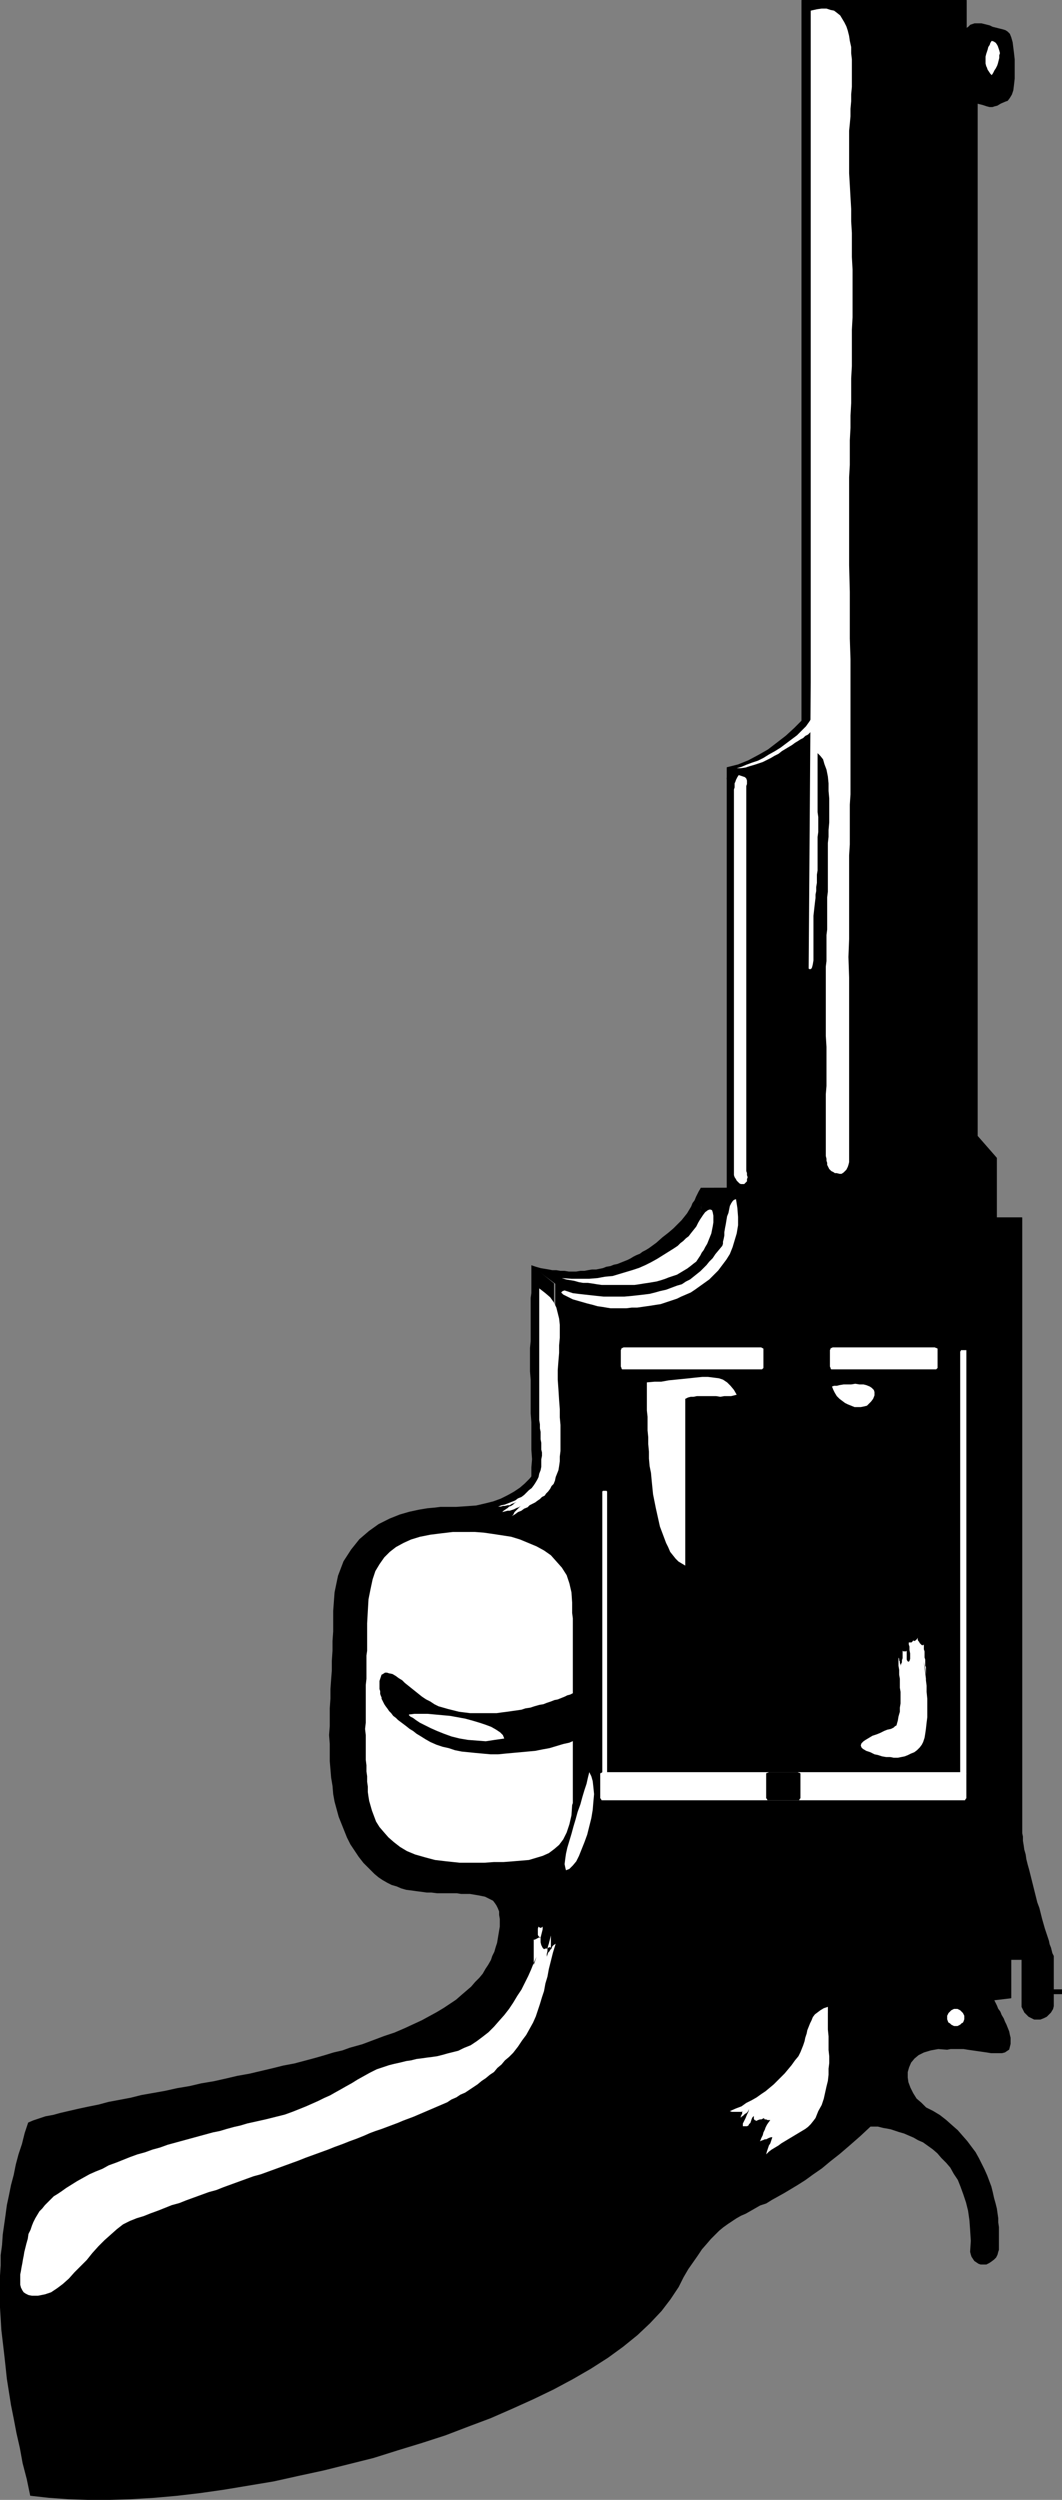
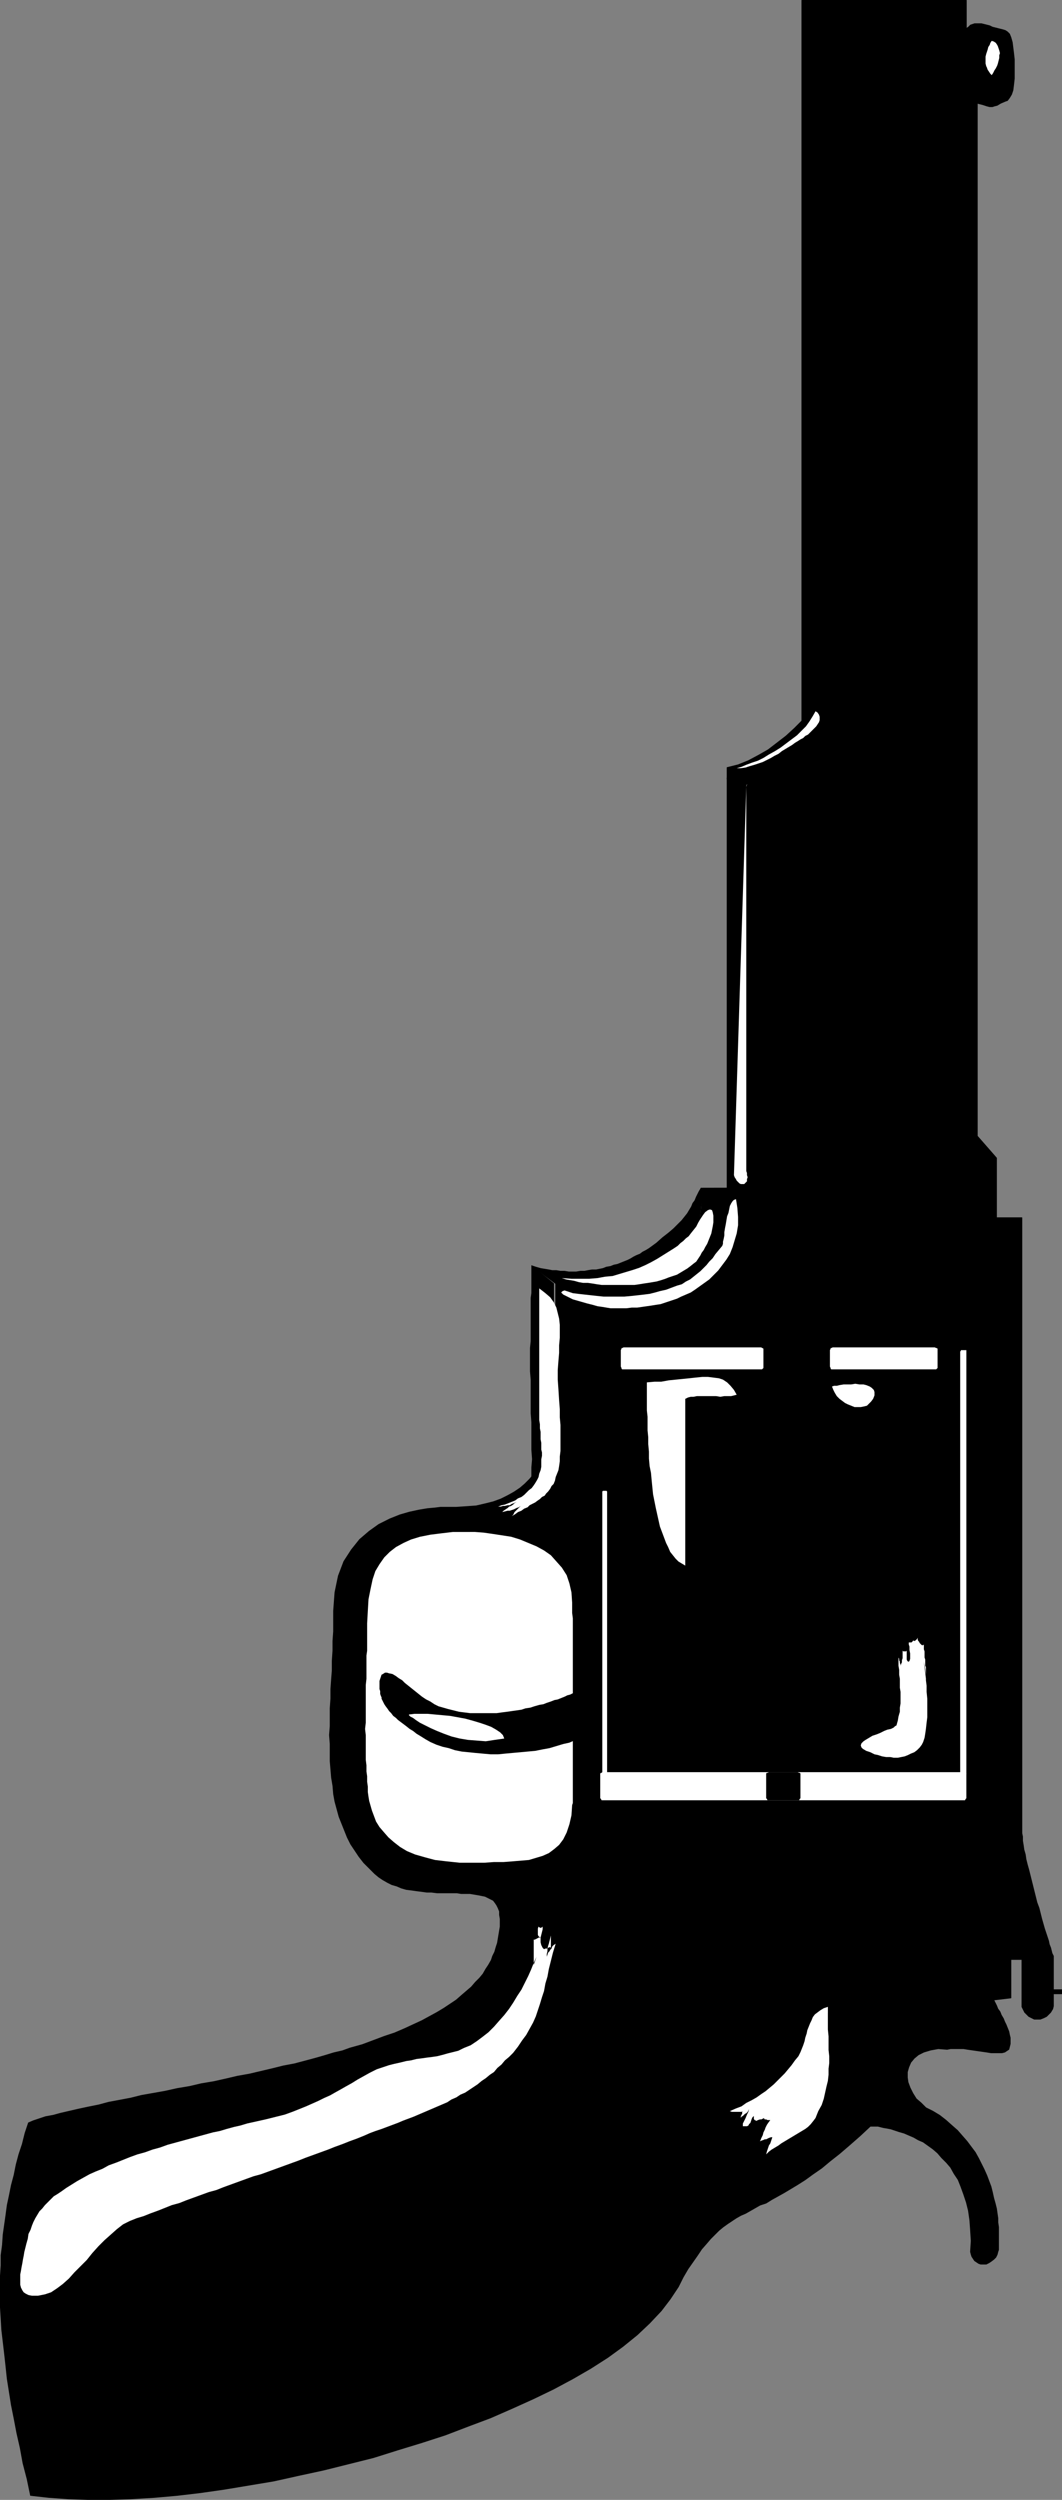
<svg xmlns="http://www.w3.org/2000/svg" xmlns:ns1="http://sodipodi.sourceforge.net/DTD/sodipodi-0.dtd" xmlns:ns2="http://www.inkscape.org/namespaces/inkscape" version="1.0" width="66.225mm" height="155.754mm" id="svg37" ns1:docname="Pistol 3.wmf">
  <rect width="100%" height="100%" fill="#808080" stroke="none" />
  <ns1:namedview id="namedview37" pagecolor="#ffffff" bordercolor="#000000" borderopacity="0.25" ns2:showpageshadow="2" ns2:pageopacity="0.0" ns2:pagecheckerboard="0" ns2:deskcolor="#d1d1d1" ns2:document-units="mm" />
  <defs id="defs1">
    <pattern id="WMFhbasepattern" patternUnits="userSpaceOnUse" width="6" height="6" x="0" y="0" />
  </defs>
  <path style="fill:#000000;fill-opacity:1;fill-rule:evenodd;stroke:none" d="M 188.977,279.795 V 0.081 h 38.781 V 279.795 Z" id="path1" />
  <path style="fill:none;stroke:#000000;stroke-width:0.162px;stroke-linecap:round;stroke-linejoin:round;stroke-miterlimit:4;stroke-dasharray:none;stroke-opacity:1" d="M 188.977,279.795 V 0.081 h 38.781 V 279.795 h -38.781" id="path2" />
  <path style="fill:#000000;fill-opacity:1;fill-rule:evenodd;stroke:none" d="m 196.087,163.126 v 0.323 l -0.485,0.485 -0.485,0.97 -0.97,1.131 -0.97,1.293 -1.293,1.454 -1.293,1.778 -1.616,1.616 -1.777,1.778 -1.939,1.778 -2.101,1.616 -2.101,1.616 -2.262,1.454 -2.424,1.131 -2.424,0.97 -2.585,0.646 v 96.631 h 24.723 z" id="path3" />
  <path style="fill:none;stroke:#000000;stroke-width:0.162px;stroke-linecap:round;stroke-linejoin:round;stroke-miterlimit:4;stroke-dasharray:none;stroke-opacity:1" d="m 196.087,163.126 v 0 0.323 l -0.485,0.485 -0.485,0.97 -0.97,1.131 -0.97,1.293 -1.293,1.454 -1.293,1.778 -1.616,1.616 -1.777,1.778 -1.939,1.778 -2.101,1.616 -2.101,1.616 -2.262,1.454 -2.424,1.131 -2.424,0.97 -2.585,0.646 v 96.631 h 24.723 V 163.126" id="path4" />
  <path style="fill:#000000;fill-opacity:1;fill-rule:evenodd;stroke:none" d="m 130.483,302.256 v 42.498 0.162 l 0.162,0.485 0.162,0.97 0.162,1.131 v 1.293 1.616 l -0.323,1.778 -0.323,1.939 -0.646,1.939 -0.808,2.101 -1.131,2.101 -1.616,2.101 -1.777,1.939 -2.424,1.939 -2.747,1.939 -3.393,1.616 v 0 l 0.162,-0.162 h 0.162 l 0.162,-0.162 0.162,-0.162 0.323,-0.162 0.323,-0.323 0.323,-0.162 0.323,-0.323 0.485,-0.485 0.323,-0.485 0.485,-0.485 0.485,-0.485 0.485,-0.646 0.485,-0.646 0.323,-0.808 0.485,-0.808 0.485,-0.808 0.485,-0.97 0.485,-1.131 0.323,-1.131 0.485,-1.131 0.323,-1.293 0.323,-1.293 0.323,-1.454 0.162,-1.616 0.323,-1.616 0.162,-1.778 0.162,-1.778 v -1.939 l 0.162,-1.939 -0.162,-2.262 v -2.101 -2.262 -2.101 l -0.162,-2.101 v -1.939 -2.101 -1.939 -1.939 l -0.162,-1.939 v -1.939 -1.778 -1.778 l 0.162,-1.616 v -1.778 -1.454 -1.616 -1.454 -1.293 -1.293 -1.293 l 0.162,-1.131 v -0.97 -0.97 -0.97 -0.808 -0.646 -0.646 -0.485 -0.323 -0.323 -0.162 -0.162 z" id="path5" />
  <path style="fill:none;stroke:#000000;stroke-width:0.162px;stroke-linecap:round;stroke-linejoin:round;stroke-miterlimit:4;stroke-dasharray:none;stroke-opacity:1" d="m 130.483,302.256 v 42.498 0 0.162 l 0.162,0.485 0.162,0.97 0.162,1.131 v 1.293 1.616 l -0.323,1.778 -0.323,1.939 -0.646,1.939 -0.808,2.101 -1.131,2.101 -1.616,2.101 -1.777,1.939 -2.424,1.939 -2.747,1.939 -3.393,1.616 v 0 0 l 0.162,-0.162 h 0.162 l 0.162,-0.162 0.162,-0.162 0.323,-0.162 0.323,-0.323 0.323,-0.162 0.323,-0.323 0.485,-0.485 0.323,-0.485 0.485,-0.485 0.485,-0.485 0.485,-0.646 0.485,-0.646 0.323,-0.808 0.485,-0.808 0.485,-0.808 0.485,-0.97 0.485,-1.131 0.323,-1.131 0.485,-1.131 0.323,-1.293 0.323,-1.293 0.323,-1.454 0.162,-1.616 0.323,-1.616 0.162,-1.778 0.162,-1.778 v -1.939 l 0.162,-1.939 -0.162,-2.262 v 0 -2.101 -2.262 -2.101 l -0.162,-2.101 v -1.939 -2.101 -1.939 -1.939 l -0.162,-1.939 v -1.939 -1.778 -1.778 l 0.162,-1.616 v -1.778 -1.454 -1.616 -1.454 -1.293 -1.293 -1.293 l 0.162,-1.131 v -0.97 -0.97 -0.97 -0.808 -0.646 -0.646 -0.485 -0.323 -0.323 -0.162 -0.162 l 5.171,4.201" id="path6" />
  <path style="fill:#000000;fill-opacity:1;fill-rule:evenodd;stroke:none" d="m 130.967,302.256 -5.656,-4.201 0.97,0.323 1.131,0.323 0.97,0.162 0.97,0.162 0.808,0.162 h 0.97 l 0.97,0.162 h 0.97 l 0.97,0.162 h 0.97 0.808 l 0.97,-0.162 h 0.97 l 0.808,-0.162 0.97,-0.162 h 0.97 l 0.808,-0.162 0.808,-0.162 0.808,-0.323 0.97,-0.162 0.808,-0.323 0.808,-0.162 0.808,-0.323 0.808,-0.323 0.808,-0.323 0.646,-0.323 0.808,-0.485 0.646,-0.323 0.808,-0.323 0.646,-0.485 0.646,-0.323 0.808,-0.485 1.777,-1.293 1.454,-1.293 1.454,-1.131 1.131,-0.97 0.97,-0.97 0.97,-0.97 0.646,-0.808 0.646,-0.808 0.485,-0.808 0.485,-0.808 0.323,-0.808 0.485,-0.646 0.323,-0.808 0.323,-0.646 0.323,-0.646 0.485,-0.808 v 0.162 0.485 l 0.162,0.97 v 0.97 l -0.162,1.454 -0.162,1.454 -0.162,1.616 -0.485,1.778 -0.646,1.778 -0.808,1.778 -0.97,1.616 -1.454,1.778 -1.616,1.454 -1.939,1.454 -2.424,1.131 -2.747,0.97 z" id="path7" />
  <path style="fill:none;stroke:#000000;stroke-width:0.162px;stroke-linecap:round;stroke-linejoin:round;stroke-miterlimit:4;stroke-dasharray:none;stroke-opacity:1" d="m 130.967,302.256 -5.656,-4.201 v 0 l 0.97,0.323 1.131,0.323 0.97,0.162 0.97,0.162 0.808,0.162 h 0.97 l 0.97,0.162 h 0.97 l 0.97,0.162 h 0.97 0.808 l 0.97,-0.162 h 0.97 l 0.808,-0.162 0.97,-0.162 h 0.97 l 0.808,-0.162 0.808,-0.162 0.808,-0.323 0.97,-0.162 0.808,-0.323 0.808,-0.162 0.808,-0.323 0.808,-0.323 0.808,-0.323 0.646,-0.323 0.808,-0.485 0.646,-0.323 0.808,-0.323 0.646,-0.485 0.646,-0.323 0.808,-0.485 v 0 l 1.777,-1.293 1.454,-1.293 1.454,-1.131 1.131,-0.97 0.97,-0.97 0.97,-0.97 0.646,-0.808 0.646,-0.808 0.485,-0.808 0.485,-0.808 0.323,-0.808 0.485,-0.646 0.323,-0.808 0.323,-0.646 0.323,-0.646 0.485,-0.808 v 0 0.162 0.485 l 0.162,0.97 v 0.97 l -0.162,1.454 -0.162,1.454 -0.162,1.616 -0.485,1.778 -0.646,1.778 -0.808,1.778 -0.97,1.616 -1.454,1.778 -1.616,1.454 -1.939,1.454 -2.424,1.131 -2.747,0.97 -20.845,1.616" id="path8" />
  <path style="fill:#000000;fill-opacity:1;fill-rule:evenodd;stroke:none" d="m 196.087,160.702 v 2.909 0.162 l -0.485,0.485 -0.485,0.97 -0.97,1.131 -0.97,1.293 -1.293,1.616 -1.293,1.616 -1.616,1.778 -1.777,1.778 -1.939,1.616 -2.101,1.778 -2.101,1.454 -2.262,1.454 -2.424,1.293 -2.424,0.97 -2.585,0.485 v -2.747 l 2.585,-0.646 2.424,-0.97 2.424,-1.293 2.262,-1.293 2.101,-1.616 2.101,-1.616 1.939,-1.778 1.777,-1.778 1.616,-1.778 1.293,-1.616 1.293,-1.454 0.97,-1.454 0.97,-1.131 0.485,-0.808 0.485,-0.485 z" id="path9" />
  <path style="fill:none;stroke:#000000;stroke-width:0.162px;stroke-linecap:round;stroke-linejoin:round;stroke-miterlimit:4;stroke-dasharray:none;stroke-opacity:1" d="m 196.087,160.702 v 2.909 0 0.162 l -0.485,0.485 -0.485,0.97 -0.97,1.131 -0.97,1.293 -1.293,1.616 -1.293,1.616 -1.616,1.778 -1.777,1.778 -1.939,1.616 -2.101,1.778 -2.101,1.454 -2.262,1.454 -2.424,1.293 -2.424,0.97 -2.585,0.485 v -2.747 0 l 2.585,-0.646 2.424,-0.97 2.424,-1.293 2.262,-1.293 2.101,-1.616 2.101,-1.616 1.939,-1.778 1.777,-1.778 1.616,-1.778 1.293,-1.616 1.293,-1.454 0.97,-1.454 0.97,-1.131 0.485,-0.808 0.485,-0.485 v -0.323" id="path10" />
  <path style="fill:#000000;fill-opacity:1;fill-rule:evenodd;stroke:none" d="m 228.728,279.633 6.14,7.11 h 5.979 v 143.493 0.808 0.646 l 0.162,0.808 v 0.97 l 0.162,0.97 0.162,1.131 0.323,1.131 0.162,1.131 0.323,1.293 0.323,1.131 0.323,1.293 0.323,1.293 0.323,1.293 0.323,1.293 0.323,1.293 0.323,1.293 0.485,1.293 0.323,1.293 0.323,1.293 0.323,1.131 0.323,1.131 0.323,0.97 0.323,0.97 0.323,0.97 0.162,0.808 0.323,0.808 0.162,0.646 0.162,0.646 0.162,0.323 0.162,0.323 v 0.323 0 7.595 h 1.939 v 0.97 h -1.939 v 2.101 0.808 l -0.162,0.646 -0.485,0.808 -0.485,0.485 -0.485,0.485 -0.646,0.323 -0.808,0.323 h -0.646 -0.808 l -0.646,-0.323 -0.646,-0.323 -0.485,-0.485 -0.485,-0.485 -0.323,-0.646 -0.323,-0.646 v -0.808 -10.342 h -2.585 v 9.049 l -4.04,0.485 0.323,0.646 0.323,0.646 0.323,0.808 0.485,0.646 0.323,0.808 0.485,0.808 0.323,0.808 0.323,0.646 0.323,0.808 0.323,0.808 0.162,0.808 0.162,0.646 v 0.808 0.646 l -0.162,0.646 -0.162,0.646 -0.485,0.323 -0.485,0.323 -0.646,0.162 h -0.808 -0.808 -0.97 l -0.97,-0.162 -1.131,-0.162 -1.131,-0.162 -1.131,-0.162 -1.131,-0.162 -0.97,-0.162 h -1.131 -0.97 -0.97 l -0.808,0.162 -2.101,-0.162 -1.777,0.323 -1.616,0.485 -1.293,0.646 -0.97,0.808 -0.808,0.97 -0.485,1.131 -0.323,1.131 v 1.293 l 0.162,1.131 0.485,1.293 0.646,1.293 0.808,1.293 1.131,0.97 1.131,1.131 1.616,0.808 1.616,0.97 1.454,1.131 1.454,1.293 1.293,1.131 1.131,1.293 1.131,1.293 0.97,1.293 0.97,1.293 0.808,1.454 0.646,1.293 0.646,1.293 0.646,1.454 0.485,1.293 0.485,1.293 0.323,1.293 0.323,1.454 0.323,1.131 0.323,1.293 0.162,1.131 0.162,1.131 v 0.97 l 0.162,1.131 v 0.808 0.97 0.808 0.646 0.646 0.485 0.323 0.323 0.323 0 l -0.162,0.485 -0.162,0.646 -0.323,0.646 -0.485,0.485 -0.646,0.485 -0.485,0.323 -0.646,0.323 h -0.646 -0.646 l -0.485,-0.162 -0.485,-0.323 -0.485,-0.323 -0.323,-0.485 -0.323,-0.485 -0.162,-0.485 -0.162,-0.646 0.162,-2.585 -0.162,-2.585 -0.162,-2.262 -0.323,-2.262 -0.485,-1.939 -0.646,-1.939 -0.646,-1.778 -0.646,-1.616 -0.97,-1.454 -0.808,-1.454 -0.97,-1.131 -1.131,-1.131 -0.97,-1.131 -1.131,-0.97 -1.131,-0.808 -1.131,-0.808 -1.131,-0.485 -1.131,-0.646 -1.131,-0.485 -1.131,-0.485 -1.131,-0.323 -0.97,-0.323 -0.97,-0.323 -0.808,-0.162 -0.97,-0.162 -0.646,-0.162 -0.646,-0.162 h -0.646 -0.485 -0.323 -0.162 -0.162 l -2.424,2.262 -2.585,2.262 -2.262,1.939 -2.262,1.778 -1.939,1.616 -2.101,1.454 -1.777,1.293 -1.777,1.131 -1.616,0.97 -1.616,0.97 -1.454,0.808 -1.454,0.808 -1.293,0.808 -1.454,0.485 -1.131,0.646 -1.131,0.646 -1.131,0.646 -1.131,0.485 -1.131,0.646 -0.97,0.646 -0.97,0.646 -1.131,0.808 -0.97,0.808 -0.97,0.97 -0.97,0.97 -0.97,1.131 -1.131,1.293 -0.97,1.454 -1.131,1.616 -1.131,1.616 -1.131,1.939 -1.131,2.262 -1.939,2.909 -2.101,2.747 -2.747,2.909 -2.909,2.747 -3.393,2.747 -3.555,2.585 -4.04,2.585 -4.201,2.424 -4.524,2.424 -4.686,2.262 -5.009,2.262 -5.171,2.262 -5.171,1.939 -5.494,2.101 -5.494,1.778 -5.817,1.778 -5.656,1.778 -5.817,1.454 -5.817,1.454 -5.979,1.293 -5.817,1.293 -5.817,0.97 -5.817,0.97 -5.656,0.808 -5.494,0.646 -5.494,0.485 -5.332,0.323 -5.171,0.162 H 20.764 l -4.686,-0.162 -4.524,-0.323 -4.363,-0.485 -0.808,-3.878 -0.97,-3.717 -0.646,-3.555 -0.808,-3.555 -0.646,-3.393 -0.646,-3.232 -0.485,-3.07 -0.485,-3.07 -0.323,-3.07 -0.323,-2.909 -0.323,-2.747 -0.323,-2.747 -0.162,-2.747 -0.162,-2.585 v -2.585 -2.424 -2.424 l 0.162,-2.424 v -2.424 l 0.323,-2.424 0.162,-2.424 0.323,-2.262 0.323,-2.262 0.323,-2.424 0.485,-2.262 0.485,-2.424 0.646,-2.424 0.485,-2.424 0.646,-2.424 0.808,-2.424 0.646,-2.585 0.808,-2.424 1.131,-0.485 1.454,-0.485 1.454,-0.485 1.777,-0.323 1.777,-0.485 2.101,-0.485 2.101,-0.485 2.262,-0.485 2.424,-0.485 2.424,-0.646 2.585,-0.485 2.585,-0.485 2.585,-0.646 2.747,-0.485 2.747,-0.485 2.909,-0.646 2.909,-0.485 2.747,-0.646 2.909,-0.485 2.909,-0.646 2.747,-0.646 2.747,-0.485 2.747,-0.646 2.747,-0.646 2.585,-0.646 2.585,-0.485 2.424,-0.646 2.424,-0.646 2.262,-0.646 2.101,-0.646 2.101,-0.485 1.777,-0.646 2.909,-0.808 2.585,-0.97 2.585,-0.97 2.424,-0.808 2.262,-0.97 2.101,-0.97 2.101,-0.97 1.777,-0.97 1.777,-0.97 1.616,-0.97 1.454,-0.97 1.454,-0.97 1.293,-1.131 1.131,-0.97 1.131,-0.97 0.97,-1.131 0.97,-0.97 0.808,-0.97 0.646,-1.131 0.646,-0.97 0.646,-1.131 0.323,-0.97 0.485,-0.97 0.323,-1.131 0.323,-0.97 0.162,-0.97 0.162,-0.97 0.162,-0.97 0.162,-0.97 v -0.97 -0.808 l -0.162,-0.97 v -0.808 l -0.323,-0.808 -0.323,-0.646 -0.323,-0.485 -0.485,-0.646 -0.646,-0.323 -0.646,-0.323 -0.646,-0.323 -0.808,-0.162 -0.808,-0.162 -0.97,-0.162 -0.97,-0.162 h -0.97 -1.131 l -0.97,-0.162 h -1.131 -1.131 -1.293 -1.131 l -1.293,-0.162 h -1.131 l -1.131,-0.162 -1.293,-0.162 -1.131,-0.162 -1.293,-0.162 -1.131,-0.323 -1.131,-0.485 -1.131,-0.323 -0.97,-0.485 -1.131,-0.646 -0.97,-0.646 -0.97,-0.808 -1.293,-1.293 -1.293,-1.293 -1.131,-1.454 -0.97,-1.454 -0.97,-1.454 -0.808,-1.616 -0.646,-1.616 -0.646,-1.616 -0.646,-1.616 -0.485,-1.778 -0.485,-1.778 -0.323,-1.778 -0.162,-1.939 -0.323,-1.939 -0.162,-1.939 -0.162,-1.939 v -1.939 -2.101 l -0.162,-2.101 0.162,-2.101 v -2.101 -2.101 l 0.162,-2.262 v -2.262 l 0.162,-2.262 0.162,-2.101 v -2.262 l 0.162,-2.424 v -2.262 l 0.162,-2.262 v -2.424 -2.424 l 0.323,-4.363 0.808,-3.878 1.293,-3.393 1.777,-2.747 1.939,-2.424 2.262,-1.939 2.262,-1.616 2.585,-1.293 2.424,-0.97 2.262,-0.646 2.262,-0.485 1.939,-0.323 1.777,-0.162 1.293,-0.162 h 0.808 0.323 2.585 l 2.424,-0.162 2.262,-0.162 2.101,-0.485 1.939,-0.485 1.777,-0.646 1.616,-0.808 1.454,-0.808 1.454,-0.97 1.131,-0.97 1.131,-1.131 0.97,-1.131 0.97,-1.131 0.808,-1.131 0.646,-1.293 0.485,-1.131 0.646,-1.293 0.323,-1.293 0.323,-1.131 0.323,-1.131 0.162,-1.131 0.162,-1.131 0.162,-1.131 0.162,-0.97 v -0.808 -0.808 -0.808 -0.485 -0.485 -0.485 -0.162 0 -26.986 l 21.168,-1.616 2.747,-0.97 2.424,-1.131 1.939,-1.454 1.616,-1.454 1.293,-1.778 1.131,-1.616 0.808,-1.778 0.485,-1.778 0.485,-1.778 0.162,-1.616 0.162,-1.454 v -1.454 -0.97 l -0.162,-0.97 v -0.485 -0.162 z" id="path11" />
  <path style="fill:none;stroke:#000000;stroke-width:0.162px;stroke-linecap:round;stroke-linejoin:round;stroke-miterlimit:4;stroke-dasharray:none;stroke-opacity:1" d="m 228.728,279.633 6.14,7.11 h 5.979 v 143.493 0 0.808 0.646 l 0.162,0.808 v 0.97 l 0.162,0.97 0.162,1.131 0.323,1.131 0.162,1.131 0.323,1.293 0.323,1.131 0.323,1.293 0.323,1.293 0.323,1.293 0.323,1.293 0.323,1.293 0.323,1.293 0.485,1.293 0.323,1.293 0.323,1.293 0.323,1.131 0.323,1.131 0.323,0.97 0.323,0.97 0.323,0.97 0.162,0.808 0.323,0.808 0.162,0.646 0.162,0.646 0.162,0.323 0.162,0.323 v 0.323 0 7.595 h 1.939 v 0.97 h -1.939 v 2.101 0 0.808 l -0.162,0.646 -0.485,0.808 -0.485,0.485 -0.485,0.485 -0.646,0.323 -0.808,0.323 h -0.646 v 0 h -0.808 l -0.646,-0.323 -0.646,-0.323 -0.485,-0.485 -0.485,-0.485 -0.323,-0.646 -0.323,-0.646 v -0.808 -10.342 h -2.585 v 9.049 l -4.04,0.485 v 0 l 0.323,0.646 0.323,0.646 0.323,0.808 0.485,0.646 0.323,0.808 0.485,0.808 0.323,0.808 0.323,0.646 0.323,0.808 0.323,0.808 0.162,0.808 0.162,0.646 v 0.808 0.646 l -0.162,0.646 -0.162,0.646 v 0 l -0.485,0.323 -0.485,0.323 -0.646,0.162 h -0.808 -0.808 -0.97 l -0.97,-0.162 -1.131,-0.162 -1.131,-0.162 -1.131,-0.162 -1.131,-0.162 -0.97,-0.162 h -1.131 -0.97 -0.97 l -0.808,0.162 v 0 l -2.101,-0.162 -1.777,0.323 -1.616,0.485 -1.293,0.646 -0.97,0.808 -0.808,0.97 -0.485,1.131 -0.323,1.131 v 1.293 l 0.162,1.131 0.485,1.293 0.646,1.293 0.808,1.293 1.131,0.97 1.131,1.131 1.616,0.808 v 0 l 1.616,0.97 1.454,1.131 1.454,1.293 1.293,1.131 1.131,1.293 1.131,1.293 0.97,1.293 0.97,1.293 0.808,1.454 0.646,1.293 0.646,1.293 0.646,1.454 0.485,1.293 0.485,1.293 0.323,1.293 0.323,1.454 0.323,1.131 0.323,1.293 0.162,1.131 0.162,1.131 v 0.97 l 0.162,1.131 v 0.808 0.97 0.808 0.646 0.646 0.485 0.323 0.323 0.323 0 0 l -0.162,0.485 -0.162,0.646 -0.323,0.646 -0.485,0.485 -0.646,0.485 -0.485,0.323 -0.646,0.323 h -0.646 v 0 h -0.646 l -0.485,-0.162 -0.485,-0.323 -0.485,-0.323 -0.323,-0.485 -0.323,-0.485 -0.162,-0.485 -0.162,-0.646 v 0 l 0.162,-2.585 -0.162,-2.585 -0.162,-2.262 -0.323,-2.262 -0.485,-1.939 -0.646,-1.939 -0.646,-1.778 -0.646,-1.616 -0.97,-1.454 -0.808,-1.454 -0.97,-1.131 -1.131,-1.131 -0.97,-1.131 -1.131,-0.97 -1.131,-0.808 -1.131,-0.808 -1.131,-0.485 -1.131,-0.646 -1.131,-0.485 -1.131,-0.485 -1.131,-0.323 -0.97,-0.323 -0.97,-0.323 -0.808,-0.162 -0.97,-0.162 -0.646,-0.162 -0.646,-0.162 h -0.646 -0.485 -0.323 -0.162 -0.162 v 0 l -2.424,2.262 -2.585,2.262 -2.262,1.939 -2.262,1.778 -1.939,1.616 -2.101,1.454 -1.777,1.293 -1.777,1.131 -1.616,0.97 -1.616,0.97 -1.454,0.808 -1.454,0.808 -1.293,0.808 -1.454,0.485 -1.131,0.646 -1.131,0.646 -1.131,0.646 -1.131,0.485 -1.131,0.646 -0.97,0.646 -0.97,0.646 -1.131,0.808 -0.97,0.808 -0.97,0.97 -0.97,0.97 -0.97,1.131 -1.131,1.293 -0.97,1.454 -1.131,1.616 -1.131,1.616 -1.131,1.939 -1.131,2.262 v 0 l -1.939,2.909 -2.101,2.747 -2.747,2.909 -2.909,2.747 -3.393,2.747 -3.555,2.585 -4.04,2.585 -4.201,2.424 -4.524,2.424 -4.686,2.262 -5.009,2.262 -5.171,2.262 -5.171,1.939 -5.494,2.101 -5.494,1.778 -5.817,1.778 -5.656,1.778 -5.817,1.454 -5.817,1.454 -5.979,1.293 -5.817,1.293 -5.817,0.97 -5.817,0.97 -5.656,0.808 -5.494,0.646 -5.494,0.485 -5.332,0.323 -5.171,0.162 H 20.764 l -4.686,-0.162 -4.524,-0.323 -4.363,-0.485 v 0 l -0.808,-3.878 -0.97,-3.717 -0.646,-3.555 -0.808,-3.555 -0.646,-3.393 -0.646,-3.232 -0.485,-3.07 -0.485,-3.07 -0.323,-3.07 -0.323,-2.909 -0.323,-2.747 -0.323,-2.747 -0.162,-2.747 -0.162,-2.585 v -2.585 -2.424 -2.424 l 0.162,-2.424 v -2.424 l 0.323,-2.424 0.162,-2.424 0.323,-2.262 0.323,-2.262 0.323,-2.424 0.485,-2.262 0.485,-2.424 0.646,-2.424 0.485,-2.424 0.646,-2.424 0.808,-2.424 0.646,-2.585 0.808,-2.424 v 0 l 1.131,-0.485 1.454,-0.485 1.454,-0.485 1.777,-0.323 1.777,-0.485 2.101,-0.485 2.101,-0.485 2.262,-0.485 2.424,-0.485 2.424,-0.646 2.585,-0.485 2.585,-0.485 2.585,-0.646 2.747,-0.485 2.747,-0.485 2.909,-0.646 2.909,-0.485 2.747,-0.646 2.909,-0.485 2.909,-0.646 2.747,-0.646 2.747,-0.485 2.747,-0.646 2.747,-0.646 2.585,-0.646 2.585,-0.485 2.424,-0.646 2.424,-0.646 2.262,-0.646 2.101,-0.646 2.101,-0.485 1.777,-0.646 v 0 l 2.909,-0.808 2.585,-0.97 2.585,-0.97 2.424,-0.808 2.262,-0.97 2.101,-0.97 2.101,-0.97 1.777,-0.97 1.777,-0.97 1.616,-0.97 1.454,-0.97 1.454,-0.97 1.293,-1.131 1.131,-0.97 1.131,-0.97 0.97,-1.131 0.97,-0.97 0.808,-0.97 0.646,-1.131 0.646,-0.97 0.646,-1.131 0.323,-0.97 0.485,-0.97 0.323,-1.131 0.323,-0.97 0.162,-0.97 0.162,-0.97 0.162,-0.97 0.162,-0.97 v -0.97 -0.808 l -0.162,-0.97 v 0 -0.808 l -0.323,-0.808 -0.323,-0.646 -0.323,-0.485 -0.485,-0.646 -0.646,-0.323 -0.646,-0.323 -0.646,-0.323 -0.808,-0.162 -0.808,-0.162 -0.97,-0.162 -0.97,-0.162 h -0.97 -1.131 l -0.97,-0.162 h -1.131 -1.131 -1.293 -1.131 l -1.293,-0.162 h -1.131 l -1.131,-0.162 -1.293,-0.162 -1.131,-0.162 -1.293,-0.162 -1.131,-0.323 -1.131,-0.485 -1.131,-0.323 -0.97,-0.485 -1.131,-0.646 -0.97,-0.646 -0.97,-0.808 v 0 l -1.293,-1.293 -1.293,-1.293 -1.131,-1.454 -0.97,-1.454 -0.97,-1.454 -0.808,-1.616 -0.646,-1.616 -0.646,-1.616 -0.646,-1.616 -0.485,-1.778 -0.485,-1.778 -0.323,-1.778 -0.162,-1.939 -0.323,-1.939 -0.162,-1.939 -0.162,-1.939 v -1.939 -2.101 l -0.162,-2.101 0.162,-2.101 v -2.101 -2.101 l 0.162,-2.262 v -2.262 l 0.162,-2.262 0.162,-2.101 v -2.262 l 0.162,-2.424 v -2.262 l 0.162,-2.262 v -2.424 -2.424 0 l 0.323,-4.363 0.808,-3.878 1.293,-3.393 1.777,-2.747 1.939,-2.424 2.262,-1.939 2.262,-1.616 2.585,-1.293 2.424,-0.97 2.262,-0.646 2.262,-0.485 1.939,-0.323 1.777,-0.162 1.293,-0.162 h 0.808 0.323 v 0 h 2.585 l 2.424,-0.162 2.262,-0.162 2.101,-0.485 1.939,-0.485 1.777,-0.646 1.616,-0.808 1.454,-0.808 1.454,-0.97 1.131,-0.97 1.131,-1.131 0.97,-1.131 0.97,-1.131 0.808,-1.131 0.646,-1.293 0.485,-1.131 0.646,-1.293 0.323,-1.293 0.323,-1.131 0.323,-1.131 0.162,-1.131 0.162,-1.131 0.162,-1.131 0.162,-0.97 v -0.808 -0.808 -0.808 -0.485 -0.485 -0.485 -0.162 0 -26.986 l 21.168,-1.616 v 0 l 2.747,-0.97 2.424,-1.131 1.939,-1.454 1.616,-1.454 1.293,-1.778 1.131,-1.616 0.808,-1.778 0.485,-1.778 0.485,-1.778 0.162,-1.616 0.162,-1.454 v -1.454 -0.97 l -0.162,-0.97 v -0.485 -0.162 l 63.504,-0.162" id="path12" />
  <path style="fill:#000000;fill-opacity:1;fill-rule:evenodd;stroke:none" d="M 230.344,24.319 V 267.514 l 4.524,5.171 v 14.058 l -7.11,-7.11 V 6.706 l 0.485,-0.323 0.485,-0.485 0.485,-0.162 0.485,-0.162 h 0.485 0.646 0.485 l 0.646,0.162 0.646,0.162 0.646,0.162 0.646,0.323 0.646,0.162 0.646,0.162 0.646,0.162 0.646,0.162 0.485,0.162 0.485,0.323 0.485,0.485 0.323,0.808 0.323,1.131 0.162,1.293 0.162,1.293 0.162,1.454 v 1.616 1.454 1.454 l -0.162,1.454 -0.162,1.293 -0.323,0.97 -0.485,0.808 -0.485,0.646 -0.485,0.162 -1.131,0.485 -0.808,0.485 -0.646,0.162 -0.485,0.162 h -0.646 l -0.646,-0.162 -0.97,-0.323 z" id="path13" />
  <path style="fill:none;stroke:#000000;stroke-width:0.162px;stroke-linecap:round;stroke-linejoin:round;stroke-miterlimit:4;stroke-dasharray:none;stroke-opacity:1" d="M 230.344,24.319 V 267.514 l 4.524,5.171 v 14.058 l -7.11,-7.11 V 6.706 v 0 l 0.485,-0.323 0.485,-0.485 0.485,-0.162 0.485,-0.162 h 0.485 0.646 0.485 l 0.646,0.162 0.646,0.162 0.646,0.162 0.646,0.323 0.646,0.162 0.646,0.162 0.646,0.162 0.646,0.162 0.485,0.162 v 0 l 0.485,0.323 0.485,0.485 0.323,0.808 0.323,1.131 0.162,1.293 0.162,1.293 0.162,1.454 v 1.616 1.454 1.454 l -0.162,1.454 -0.162,1.293 -0.323,0.97 -0.485,0.808 -0.485,0.646 -0.485,0.162 v 0 l -1.131,0.485 -0.808,0.485 -0.646,0.162 -0.485,0.162 h -0.646 l -0.646,-0.162 -0.97,-0.323 -1.293,-0.323" id="path14" />
-   <path style="fill:#ffffff;fill-opacity:1;fill-rule:evenodd;stroke:none" d="M 191.078,160.702 V 2.505 l 1.454,-0.323 1.131,-0.162 h 1.131 l 0.97,0.323 0.808,0.162 0.646,0.485 0.808,0.646 0.485,0.808 0.485,0.808 0.485,0.97 0.323,0.97 0.323,1.293 0.162,1.131 0.323,1.454 v 1.454 l 0.162,1.454 v 1.454 1.616 1.616 1.778 l -0.162,1.778 v 1.616 l -0.162,1.778 v 1.778 l -0.162,1.778 -0.162,1.616 v 1.778 1.778 1.616 1.616 1.616 1.616 l 0.162,2.747 0.162,2.909 0.162,2.747 v 2.909 l 0.162,2.747 v 2.747 2.909 l 0.162,2.909 v 2.747 2.909 2.747 2.909 l -0.162,2.909 v 2.909 2.747 2.909 l -0.162,2.909 v 2.909 2.909 l -0.162,2.909 v 2.909 l -0.162,2.909 v 2.909 2.909 l -0.162,2.909 v 2.909 2.909 3.07 2.909 2.909 3.07 2.909 l 0.162,6.302 v 5.656 5.333 l 0.162,4.848 v 4.363 4.04 3.717 3.555 3.07 2.909 2.909 2.424 2.585 2.262 l -0.162,2.424 v 2.262 2.262 2.424 2.424 l -0.162,2.585 v 2.585 2.909 3.232 3.232 3.717 4.04 l -0.162,4.201 0.162,4.848 v 5.171 5.494 6.14 6.625 1.131 0.808 0.97 0.808 0.97 0.808 0.808 0.808 0.808 0.808 0.808 0.808 0.97 0.808 0.97 0.97 0.808 0.646 0.646 0.808 0.808 0.646 0.808 0.808 l -0.162,0.646 -0.162,0.485 -0.323,0.646 -0.323,0.323 -0.323,0.323 -0.485,0.323 h -0.485 l -0.646,-0.162 h -0.485 l -0.162,-0.162 -0.323,-0.162 -0.323,-0.162 -0.162,-0.162 -0.323,-0.323 -0.162,-0.323 -0.162,-0.323 -0.162,-0.323 v -0.485 l -0.162,-0.485 v -0.485 l -0.162,-0.646 v -0.646 -0.808 -0.97 -0.97 -0.97 -1.131 -1.293 -1.293 -1.454 -1.616 -1.616 -1.778 l 0.162,-1.939 v -2.101 -2.262 -2.262 -2.585 l -0.162,-2.585 v -2.747 -1.293 -1.293 -1.131 -1.293 -1.293 -1.131 -1.293 -1.293 -1.131 -1.293 -1.131 l 0.162,-1.293 v -1.293 -1.131 -1.293 -1.293 -1.131 l 0.162,-1.293 v -1.293 -1.293 -1.131 -1.293 -1.293 -1.293 l 0.162,-1.293 v -1.131 -1.454 -1.131 -1.293 -1.293 -1.454 -1.293 -1.131 -1.293 l 0.162,-1.454 v -1.616 l 0.162,-1.778 v -1.778 -1.939 -1.939 l -0.162,-1.778 v -1.778 l -0.162,-1.616 -0.323,-1.616 -0.485,-1.293 -0.323,-1.131 -0.646,-0.808 -0.646,-0.646 v 0.97 0.97 0.97 0.97 0.97 1.131 1.131 0.97 1.293 1.131 1.131 1.131 1.131 l 0.162,1.131 v 1.293 1.131 1.131 l -0.162,1.131 v 1.131 1.293 1.131 1.131 0.97 1.131 1.131 l -0.162,0.97 v 0.97 0.97 l -0.162,0.97 v 0.97 l -0.162,0.808 v 0.808 l -0.162,1.293 -0.162,1.454 -0.162,1.454 v 1.454 1.454 1.454 1.454 1.454 1.131 1.131 0.97 l -0.162,0.97 -0.162,0.646 -0.162,0.323 -0.323,0.162 -0.323,-0.162 z" id="path15" />
  <path style="fill:#ffffff;fill-opacity:1;fill-rule:evenodd;stroke:none" d="m 173.627,180.901 1.131,-0.323 1.131,-0.485 1.293,-0.485 1.454,-0.485 1.293,-0.646 1.293,-0.808 1.454,-0.808 1.293,-0.808 1.293,-0.97 1.293,-0.97 1.293,-0.97 1.131,-1.131 0.97,-0.97 0.808,-1.131 0.808,-1.293 0.646,-1.131 0.485,0.323 0.323,0.485 0.162,0.485 v 0.323 0.485 l -0.162,0.485 -0.323,0.485 -0.323,0.485 -0.485,0.485 -0.485,0.485 -0.485,0.485 -0.485,0.485 -0.646,0.323 -0.485,0.485 -0.646,0.323 -0.485,0.323 -0.808,0.485 -0.646,0.485 -0.808,0.485 -0.808,0.485 -0.808,0.485 -0.808,0.646 -0.97,0.485 -0.808,0.485 -0.97,0.485 -0.97,0.485 -0.97,0.323 -0.97,0.323 -1.131,0.323 -0.97,0.323 -1.131,0.162 z" id="path16" />
  <path style="fill:#ffffff;fill-opacity:1;fill-rule:evenodd;stroke:none" d="m 132.422,300.963 2.262,0.162 h 2.101 2.101 l 1.939,-0.162 1.777,-0.323 1.777,-0.162 1.616,-0.485 1.616,-0.485 1.616,-0.485 1.454,-0.485 1.454,-0.646 1.293,-0.646 1.454,-0.808 1.293,-0.808 1.293,-0.808 1.293,-0.808 0.97,-0.646 0.646,-0.646 0.646,-0.485 0.646,-0.646 0.646,-0.485 0.485,-0.646 0.646,-0.808 0.646,-0.808 0.485,-0.97 0.485,-0.808 0.646,-0.97 0.485,-0.646 0.646,-0.485 0.485,-0.162 0.485,0.162 0.162,0.485 0.162,0.808 v 0.808 0.808 l -0.162,0.97 -0.162,0.808 -0.162,0.808 -0.323,0.808 -0.323,0.808 -0.323,0.808 -0.485,0.808 -0.323,0.646 -0.485,0.646 -0.323,0.646 -0.323,0.485 -0.323,0.485 -0.323,0.485 -0.646,0.485 -0.808,0.646 -0.646,0.485 -0.808,0.485 -0.808,0.485 -0.808,0.485 -0.97,0.323 -0.97,0.323 -0.808,0.323 -0.97,0.323 -1.131,0.323 -0.97,0.162 -0.97,0.162 -1.131,0.162 -0.97,0.162 -1.131,0.162 h -1.131 -0.97 -1.293 -0.97 -1.131 -1.131 -1.131 l -1.131,-0.162 -0.97,-0.162 -1.131,-0.162 h -1.131 l -0.97,-0.162 -1.131,-0.323 -0.97,-0.162 -0.97,-0.162 z" id="path17" />
-   <path style="fill:#ffffff;fill-opacity:1;fill-rule:evenodd;stroke:none" d="m 172.98,276.725 0.162,0.485 0.323,0.485 0.162,0.323 0.323,0.323 0.323,0.323 0.323,0.162 h 0.323 0.485 l 0.323,-0.323 0.323,-0.323 v -0.485 l 0.162,-0.485 -0.162,-0.485 v -0.485 l -0.162,-0.485 v -0.485 -89.683 -0.485 l 0.162,-0.485 v -0.485 -0.323 l -0.162,-0.485 -0.323,-0.323 -0.485,-0.162 -0.97,-0.323 -0.323,0.485 -0.162,0.323 -0.162,0.323 -0.162,0.485 -0.162,0.323 v 0.485 0.485 l -0.162,0.485 z" id="path18" />
+   <path style="fill:#ffffff;fill-opacity:1;fill-rule:evenodd;stroke:none" d="m 172.98,276.725 0.162,0.485 0.323,0.485 0.162,0.323 0.323,0.323 0.323,0.323 0.323,0.162 h 0.323 0.485 l 0.323,-0.323 0.323,-0.323 v -0.485 l 0.162,-0.485 -0.162,-0.485 v -0.485 l -0.162,-0.485 v -0.485 -89.683 -0.485 l 0.162,-0.485 v -0.485 -0.323 v 0.485 0.485 l -0.162,0.485 z" id="path18" />
  <path style="fill:#ffffff;fill-opacity:1;fill-rule:evenodd;stroke:none" d="m 133.068,303.872 0.97,0.323 0.97,0.323 1.293,0.162 1.454,0.162 1.454,0.162 1.454,0.162 1.616,0.162 h 1.616 1.777 1.454 l 1.777,-0.162 1.454,-0.162 1.454,-0.162 1.293,-0.162 1.293,-0.323 1.131,-0.323 1.454,-0.323 1.293,-0.485 1.293,-0.485 1.131,-0.323 0.97,-0.646 0.97,-0.485 0.808,-0.646 0.808,-0.646 0.808,-0.646 0.646,-0.646 0.808,-0.808 0.646,-0.808 0.808,-0.808 0.646,-0.97 0.808,-0.97 0.808,-0.97 0.162,-0.485 v -0.485 l 0.162,-0.646 0.162,-0.808 v -0.808 l 0.162,-0.97 0.162,-0.808 0.162,-0.97 0.162,-0.97 0.323,-0.808 0.162,-0.808 0.162,-0.808 0.323,-0.646 0.323,-0.485 0.323,-0.323 0.485,-0.162 0.323,2.101 0.162,2.101 v 1.939 l -0.323,1.939 -0.485,1.616 -0.485,1.616 -0.646,1.616 -0.808,1.293 -0.97,1.293 -0.97,1.293 -0.97,0.97 -1.131,1.131 -1.131,0.808 -1.131,0.808 -1.131,0.808 -0.97,0.646 -1.131,0.485 -1.131,0.485 -0.97,0.485 -0.97,0.323 -0.97,0.323 -0.97,0.323 -0.97,0.323 -1.131,0.162 -0.97,0.162 -1.131,0.162 -1.131,0.162 -1.131,0.162 h -1.293 l -1.293,0.162 h -1.454 -1.454 -0.808 l -0.97,-0.162 -0.97,-0.162 -1.131,-0.162 -1.131,-0.323 -1.293,-0.323 -1.131,-0.323 -1.131,-0.323 -1.131,-0.323 -0.97,-0.485 -0.646,-0.323 -0.646,-0.323 -0.323,-0.323 -0.162,-0.162 0.323,-0.323 z" id="path19" />
  <path style="fill:#ffffff;fill-opacity:1;fill-rule:evenodd;stroke:none" d="m 127.089,303.387 1.454,1.131 1.131,0.97 0.808,1.131 0.646,1.293 0.323,1.293 0.323,1.293 0.162,1.454 v 1.454 1.616 l -0.162,1.778 v 1.778 l -0.162,1.939 -0.162,2.101 v 2.262 l 0.162,2.262 0.162,2.585 0.162,2.101 v 1.939 l 0.162,1.778 v 1.778 1.454 1.616 1.293 l -0.162,1.293 v 1.131 l -0.162,1.131 -0.162,0.97 -0.323,0.808 -0.323,0.808 -0.162,0.808 -0.323,0.808 -0.485,0.485 -0.323,0.646 -0.485,0.646 -0.485,0.485 -0.323,0.485 -0.646,0.323 -0.485,0.485 -0.485,0.323 -0.646,0.485 -0.646,0.323 -0.646,0.323 -0.485,0.485 -0.808,0.323 -0.646,0.485 -0.808,0.323 -0.646,0.485 -0.808,0.485 0.323,-0.323 0.162,-0.323 0.162,-0.323 0.323,-0.323 0.162,-0.162 0.323,-0.323 0.323,-0.323 0.323,-0.323 -0.485,0.323 -0.485,0.162 -0.646,0.323 -0.485,0.162 -0.485,0.162 h -0.485 l -0.646,0.162 -0.646,0.162 0.323,-0.323 0.485,-0.323 0.485,-0.323 0.323,-0.323 0.485,-0.162 0.485,-0.323 0.323,-0.323 0.485,-0.323 -0.646,0.323 -0.485,0.162 -0.485,0.323 h -0.485 l -0.646,0.162 h -0.485 l -0.485,0.162 h -0.646 l 0.808,-0.323 0.808,-0.162 0.808,-0.323 0.808,-0.323 0.808,-0.323 0.646,-0.485 0.808,-0.323 0.646,-0.485 0.485,-0.485 0.646,-0.646 0.646,-0.485 0.485,-0.646 0.323,-0.485 0.485,-0.808 0.323,-0.646 0.162,-0.808 0.323,-0.808 0.162,-0.808 v -0.97 -0.808 l 0.162,-0.808 v -0.808 l -0.162,-0.646 v -0.808 -0.808 l -0.162,-0.808 v -0.97 -0.808 l -0.162,-0.808 v -0.97 l -0.162,-0.97 v -0.97 -0.97 -0.97 -0.808 -0.97 -0.97 -0.97 -0.97 -0.808 -0.97 -0.97 -0.808 -0.97 -0.808 -0.97 -0.97 -0.808 -0.97 -0.97 -0.808 -0.97 -0.97 -0.97 -0.97 -0.808 -0.97 -0.97 -0.97 -0.97 -0.97 -0.97 -1.131 z" id="path20" />
  <path style="fill:#ffffff;fill-opacity:1;fill-rule:evenodd;stroke:none" d="m 109.799,360.752 h -3.07 l -2.747,0.323 -2.585,0.323 -2.424,0.485 -2.101,0.646 -1.777,0.808 -1.777,0.97 -1.454,1.131 -1.293,1.293 -1.131,1.616 -0.97,1.616 -0.646,1.939 -0.485,2.262 -0.485,2.424 -0.162,2.747 -0.162,2.909 v 0.97 0.97 0.97 1.131 1.131 1.293 l -0.162,1.131 v 1.454 1.293 1.454 1.293 l -0.162,1.454 v 1.454 1.454 1.454 1.454 1.616 1.454 l -0.162,1.454 0.162,1.454 v 1.454 1.454 1.454 1.454 l 0.162,1.293 v 1.454 l 0.162,1.131 v 1.293 l 0.162,1.131 v 1.293 l 0.162,1.131 0.162,0.97 0.323,1.131 0.323,1.131 0.485,1.293 0.485,1.293 0.808,1.293 0.97,1.131 1.131,1.293 1.293,1.131 1.454,1.131 1.616,0.97 1.939,0.808 2.262,0.646 2.424,0.646 2.747,0.323 3.07,0.323 h 3.393 2.424 l 2.262,-0.162 h 2.262 l 2.101,-0.162 1.939,-0.162 1.939,-0.162 1.616,-0.485 1.616,-0.485 1.454,-0.646 1.293,-0.97 1.131,-0.97 0.97,-1.293 0.808,-1.616 0.646,-1.939 0.485,-2.101 0.162,-2.424 0.162,-0.485 v -0.646 -0.808 -0.97 -0.97 -1.293 -1.293 -1.293 -1.454 -1.616 -1.616 -1.616 -1.616 -1.778 -1.939 -1.778 -1.778 -1.939 -1.939 -1.778 -1.939 -1.778 -1.778 -1.778 -1.778 -1.616 -1.616 -1.616 -1.454 l -0.162,-1.293 v -1.293 -1.131 l -0.162,-2.424 -0.485,-2.101 -0.646,-1.939 -1.131,-1.778 -1.293,-1.454 -1.293,-1.454 -1.616,-1.131 -1.777,-0.97 -1.939,-0.808 -1.939,-0.808 -2.101,-0.646 -2.101,-0.323 -2.101,-0.323 -2.262,-0.323 -2.101,-0.162 z" id="path21" />
  <path style="fill:#000000;fill-opacity:1;fill-rule:evenodd;stroke:none" d="m 137.269,397.757 8.241,5.979 -0.646,0.808 -0.808,0.808 -0.97,0.646 -0.97,0.646 -1.131,0.808 -1.131,0.646 -1.293,0.485 -1.454,0.646 -1.454,0.485 -1.454,0.646 -1.454,0.323 -1.616,0.485 -1.616,0.485 -1.777,0.323 -1.616,0.323 -1.777,0.162 -1.777,0.162 -1.777,0.162 -1.777,0.162 -1.616,0.162 h -1.777 l -1.777,-0.162 -1.777,-0.162 -1.616,-0.162 -1.616,-0.162 -1.616,-0.323 -1.454,-0.485 -1.454,-0.323 -1.454,-0.485 -1.454,-0.646 -1.131,-0.646 -1.293,-0.808 -0.808,-0.485 -0.808,-0.646 -0.808,-0.485 -0.808,-0.646 -0.646,-0.485 -0.646,-0.485 -0.646,-0.485 -0.485,-0.485 -0.646,-0.485 -0.485,-0.646 -0.485,-0.485 -0.323,-0.485 -0.485,-0.646 -0.323,-0.485 -0.323,-0.646 -0.323,-0.646 v -0.323 l -0.162,-0.323 -0.162,-0.485 v -0.646 l -0.162,-0.485 v -0.646 -0.646 -0.646 l 0.162,-0.485 0.162,-0.485 0.162,-0.485 0.323,-0.162 0.485,-0.323 h 0.485 l 0.485,0.162 0.808,0.162 0.808,0.485 0.646,0.485 0.808,0.485 0.646,0.646 0.808,0.646 0.808,0.646 0.808,0.646 0.808,0.646 0.808,0.646 0.97,0.646 0.97,0.485 0.97,0.646 0.97,0.485 1.131,0.323 1.131,0.323 1.293,0.323 1.293,0.323 1.293,0.162 1.293,0.162 h 1.293 1.293 1.293 1.131 1.293 l 1.131,-0.162 1.293,-0.162 1.131,-0.162 1.131,-0.162 1.131,-0.162 0.97,-0.323 1.131,-0.162 0.97,-0.323 1.131,-0.323 0.97,-0.162 0.808,-0.323 0.97,-0.323 0.808,-0.323 0.808,-0.162 0.808,-0.323 0.808,-0.323 0.646,-0.323 0.646,-0.162 0.646,-0.323 0.485,-0.162 0.485,-0.323 0.485,-0.162 0.485,-0.162 z" id="path22" />
  <path style="fill:#ffffff;fill-opacity:1;fill-rule:evenodd;stroke:none" d="m 146.965,317.284 h 32.479 l 0.162,0.162 h 0.162 l 0.162,0.162 v 0.323 3.878 0.323 l -0.162,0.162 -0.162,0.162 h -0.162 -32.479 -0.323 l -0.162,-0.162 v -0.162 l -0.162,-0.323 v -3.878 l 0.162,-0.323 v -0.162 h 0.162 z" id="path23" />
  <path style="fill:#ffffff;fill-opacity:1;fill-rule:evenodd;stroke:none" d="m 196.249,317.284 h 24.077 l 0.323,0.162 h 0.162 l 0.162,0.162 v 0.323 3.878 0.323 l -0.162,0.162 -0.162,0.162 h -0.323 -24.077 -0.323 l -0.162,-0.162 v -0.162 l -0.162,-0.323 v -3.878 l 0.162,-0.323 v -0.162 h 0.162 z" id="path24" />
  <path style="fill:#ffffff;fill-opacity:1;fill-rule:evenodd;stroke:none" d="m 226.628,317.931 h 0.808 0.162 0.162 v 0.162 0.162 99.217 0.162 0.162 h -0.162 -0.162 -0.808 v 0 h -0.162 v -0.162 l -0.162,-0.162 V 318.254 l 0.162,-0.162 v -0.162 h 0.162 z" id="path25" />
  <path style="fill:#ffffff;fill-opacity:1;fill-rule:evenodd;stroke:none" d="m 152.459,325.525 v 1.131 1.293 1.293 1.454 1.454 l 0.162,1.454 v 1.616 1.616 l 0.162,1.616 v 1.616 l 0.162,1.778 v 1.616 l 0.162,1.778 0.323,1.616 0.162,1.778 0.162,1.616 0.162,1.616 0.323,1.616 0.323,1.616 0.323,1.454 0.323,1.454 0.323,1.454 0.485,1.293 0.485,1.293 0.485,1.293 0.485,0.97 0.485,1.131 0.646,0.808 0.646,0.808 0.646,0.646 0.808,0.485 0.808,0.485 v -39.267 l 0.323,-0.162 0.323,-0.162 0.646,-0.162 h 0.646 l 0.808,-0.162 h 0.808 0.808 0.97 0.97 0.97 l 0.97,0.162 0.97,-0.162 h 0.808 0.808 l 0.646,-0.162 0.646,-0.162 -0.646,-1.131 -0.808,-0.97 -0.808,-0.808 -0.97,-0.646 -0.97,-0.323 -1.293,-0.162 -1.293,-0.162 h -1.293 l -1.616,0.162 -1.454,0.162 -1.616,0.162 -1.616,0.162 -1.616,0.162 -1.777,0.323 h -1.616 z" id="path26" />
  <path style="fill:#ffffff;fill-opacity:1;fill-rule:evenodd;stroke:none" d="m 142.278,351.057 h 0.485 0.162 l 0.162,0.162 v 0 0.162 66.414 0.162 0 h -0.162 l -0.162,0.162 h -0.485 l -0.162,-0.162 h -0.162 v 0 -0.162 -66.414 -0.162 0 l 0.162,-0.162 z" id="path27" />
  <path style="fill:#ffffff;fill-opacity:1;fill-rule:evenodd;stroke:none" d="m 141.955,417.309 h 85.157 l 0.323,0.162 h 0.162 l 0.162,0.162 v 0.323 5.333 0.162 l -0.162,0.162 -0.162,0.323 h -0.323 -85.157 -0.162 l -0.162,-0.323 -0.162,-0.162 v -0.162 -5.333 -0.323 l 0.162,-0.162 h 0.162 z" id="path28" />
  <path style="fill:#000000;fill-opacity:1;fill-rule:evenodd;stroke:none" d="m 181.221,417.309 h 6.787 l 0.323,0.162 h 0.162 l 0.162,0.162 v 0.323 5.333 0.162 l -0.162,0.162 -0.162,0.323 h -0.323 -6.787 -0.323 l -0.162,-0.323 -0.162,-0.162 v -0.162 -5.333 -0.323 l 0.162,-0.162 h 0.162 z" id="path29" />
  <path style="fill:#ffffff;fill-opacity:1;fill-rule:evenodd;stroke:none" d="m 196.087,326.495 0.323,0.808 0.323,0.646 0.485,0.808 0.646,0.646 0.646,0.485 0.646,0.485 0.646,0.323 0.808,0.323 0.808,0.323 h 0.808 0.646 l 0.808,-0.162 0.646,-0.162 0.485,-0.485 0.485,-0.485 0.485,-0.646 0.323,-0.808 v -0.808 l -0.162,-0.485 -0.485,-0.485 -0.485,-0.323 -0.808,-0.323 -0.646,-0.162 h -0.97 l -0.97,-0.162 -0.97,0.162 h -0.97 -0.808 l -0.97,0.162 -0.646,0.162 h -0.646 z" id="path30" />
-   <path style="fill:#ffffff;fill-opacity:1;fill-rule:evenodd;stroke:none" d="m 138.885,417.309 -0.323,1.293 -0.323,1.454 -0.485,1.454 -0.485,1.616 -0.485,1.778 -0.646,1.778 -0.485,1.778 -0.485,1.616 -0.485,1.778 -0.485,1.616 -0.485,1.616 -0.323,1.454 -0.162,1.131 -0.162,1.293 0.162,0.808 0.162,0.646 0.808,-0.323 0.808,-0.808 0.808,-0.97 0.646,-1.293 0.646,-1.616 0.646,-1.616 0.646,-1.778 0.485,-1.939 0.485,-1.939 0.323,-1.939 0.162,-1.939 0.162,-1.778 -0.162,-1.616 -0.162,-1.454 -0.323,-1.131 z" id="path31" />
  <path style="fill:#ffffff;fill-opacity:1;fill-rule:evenodd;stroke:none" d="m 96.387,403.735 1.293,-0.162 h 1.454 1.616 l 1.777,0.162 1.777,0.162 1.777,0.162 1.777,0.323 1.777,0.323 1.777,0.485 1.616,0.485 1.454,0.485 1.293,0.485 1.131,0.646 0.97,0.646 0.646,0.646 0.323,0.808 -2.262,0.323 -2.101,0.323 -2.101,-0.162 -2.101,-0.162 -1.939,-0.323 -1.939,-0.485 -1.777,-0.646 -1.616,-0.646 -1.454,-0.646 -1.293,-0.646 -1.293,-0.646 -0.97,-0.646 -0.646,-0.485 -0.646,-0.323 -0.323,-0.323 z" id="path32" />
-   <path style="fill:#ffffff;fill-opacity:1;fill-rule:evenodd;stroke:none" d="m 225.335,477.098 h 0.323 l 0.323,-0.162 0.323,-0.162 0.323,-0.323 0.323,-0.162 0.162,-0.323 0.162,-0.485 v -0.323 -0.485 l -0.162,-0.323 -0.162,-0.323 -0.323,-0.323 -0.323,-0.323 -0.323,-0.162 -0.323,-0.162 h -0.323 -0.485 l -0.323,0.162 -0.323,0.162 -0.323,0.323 -0.323,0.323 -0.162,0.323 -0.162,0.323 v 0.485 0.323 l 0.162,0.485 0.162,0.323 0.323,0.162 0.323,0.323 0.323,0.162 0.323,0.162 z" id="path33" />
  <path style="fill:#ffffff;fill-opacity:1;fill-rule:evenodd;stroke:none" d="m 126.443,460.777 -0.646,1.454 -0.646,1.616 -0.646,1.454 -0.808,1.616 -0.808,1.616 -0.97,1.454 -0.97,1.616 -0.97,1.454 -1.131,1.454 -1.293,1.454 -1.131,1.293 -1.293,1.293 -1.454,1.131 -1.293,0.97 -1.454,0.97 -1.616,0.646 -1.293,0.646 -1.293,0.323 -1.293,0.323 -1.131,0.323 -1.293,0.323 -1.131,0.162 -1.293,0.162 -1.131,0.162 -1.293,0.162 -1.293,0.323 -1.131,0.162 -1.293,0.323 -1.454,0.323 -1.293,0.323 -1.454,0.485 -1.454,0.485 -1.616,0.808 -1.454,0.808 -1.454,0.808 -1.293,0.808 -1.454,0.808 -1.131,0.646 -1.454,0.808 -1.131,0.646 -1.454,0.646 -1.293,0.646 -1.454,0.646 -1.454,0.646 -1.616,0.646 -1.616,0.646 -1.777,0.646 -1.939,0.485 -1.293,0.323 -1.293,0.323 -1.454,0.323 -1.454,0.323 -1.454,0.323 -1.616,0.485 -1.454,0.323 -1.777,0.485 -1.616,0.485 -1.616,0.323 -1.777,0.485 -1.777,0.485 -1.777,0.485 -1.777,0.485 -1.777,0.485 -1.777,0.485 -1.777,0.646 -1.777,0.485 -1.777,0.646 -1.777,0.485 -1.777,0.646 -1.616,0.646 -1.616,0.646 -1.777,0.646 -1.454,0.808 -1.616,0.646 -1.454,0.646 -1.454,0.808 -1.454,0.808 -1.293,0.808 -1.293,0.808 -1.131,0.808 -0.97,0.646 -0.808,0.485 -0.808,0.808 -0.646,0.646 -0.646,0.646 -0.646,0.808 -0.646,0.646 -0.485,0.808 -0.485,0.808 -0.485,0.97 -0.323,0.808 -0.323,0.97 -0.485,0.97 -0.162,1.131 -0.323,1.131 -0.323,1.293 -0.162,0.646 -0.162,0.97 -0.162,0.808 -0.162,0.97 -0.162,0.808 -0.162,0.97 -0.162,0.808 v 0.808 0.808 0.808 l 0.162,0.646 0.323,0.646 0.323,0.485 0.485,0.323 0.646,0.323 0.808,0.162 H 8.968 l 1.616,-0.323 1.454,-0.485 1.454,-0.97 1.293,-0.97 1.454,-1.293 1.293,-1.454 1.454,-1.454 1.454,-1.454 1.293,-1.616 1.454,-1.616 1.454,-1.454 1.454,-1.293 1.454,-1.293 1.454,-1.131 1.616,-0.808 1.616,-0.646 1.616,-0.485 1.616,-0.646 1.777,-0.646 1.616,-0.646 1.616,-0.646 1.777,-0.485 1.616,-0.646 1.777,-0.646 1.777,-0.646 1.777,-0.646 1.777,-0.485 1.616,-0.646 1.777,-0.646 1.777,-0.646 1.777,-0.646 1.777,-0.646 1.777,-0.485 1.777,-0.646 1.777,-0.646 1.777,-0.646 1.777,-0.646 1.777,-0.646 1.616,-0.646 1.777,-0.646 1.777,-0.646 1.777,-0.646 1.616,-0.646 1.777,-0.646 1.616,-0.646 1.777,-0.646 1.616,-0.646 1.454,-0.646 1.293,-0.485 1.454,-0.485 1.293,-0.485 1.293,-0.485 1.293,-0.485 1.131,-0.485 1.293,-0.485 1.293,-0.485 1.131,-0.485 1.131,-0.485 1.131,-0.485 1.131,-0.485 1.131,-0.485 1.131,-0.485 1.131,-0.485 0.97,-0.646 1.131,-0.485 0.97,-0.646 1.131,-0.485 0.97,-0.646 0.97,-0.646 0.97,-0.646 0.97,-0.808 0.97,-0.646 0.97,-0.808 0.97,-0.646 0.808,-0.97 0.97,-0.808 0.808,-0.97 0.97,-0.808 0.97,-0.97 1.131,-1.454 0.97,-1.454 0.97,-1.293 0.808,-1.454 0.808,-1.454 0.646,-1.454 0.485,-1.454 0.485,-1.454 0.485,-1.616 0.485,-1.454 0.323,-1.778 0.485,-1.616 0.323,-1.778 0.485,-1.939 0.485,-1.939 0.646,-2.101 -0.485,0.323 -0.323,0.323 -0.162,0.485 -0.323,0.323 -0.162,0.323 -0.323,0.323 -0.162,0.485 -0.162,0.485 v -0.646 l 0.162,-0.646 v -0.646 l 0.162,-0.646 0.162,-0.485 0.162,-0.646 0.162,-0.646 0.162,-0.646 v 2.909 l -0.162,-0.162 h -0.162 l -0.323,0.162 -0.323,0.162 h -0.323 l -0.323,0.162 -0.162,-0.162 -0.162,-0.162 -0.323,-0.646 -0.162,-0.646 v -0.646 -0.485 l 0.162,-0.646 0.162,-0.646 0.162,-0.646 v -0.646 l -0.162,0.162 -0.323,0.162 -0.323,-0.162 -0.162,-0.162 -0.162,0.485 v 0.323 0.485 0.323 0.323 l 0.162,0.323 0.162,0.162 0.323,0.162 h -0.162 -0.323 l -0.162,0.162 h -0.162 l -0.162,0.162 h -0.162 l -0.162,0.162 h -0.323 v 0.162 0.485 0.646 0.808 0.808 1.131 0.97 0.97 z" id="path34" />
  <path style="fill:#ffffff;fill-opacity:1;fill-rule:evenodd;stroke:none" d="m 217.74,391.293 0.162,0.808 0.162,0.97 0.162,1.293 v 1.293 l 0.162,1.293 v 1.454 l 0.162,1.616 v 1.454 1.454 1.454 l -0.162,1.293 -0.162,1.454 -0.162,1.131 -0.162,0.97 -0.323,0.97 -0.323,0.646 -0.485,0.646 -0.646,0.646 -0.646,0.485 -0.808,0.323 -0.646,0.323 -0.808,0.323 -0.808,0.162 -0.808,0.162 h -0.97 l -0.808,-0.162 h -0.97 l -0.97,-0.162 -0.97,-0.323 -0.808,-0.162 -0.97,-0.485 -0.97,-0.323 -0.808,-0.485 -0.323,-0.323 -0.162,-0.485 0.162,-0.485 0.485,-0.485 0.485,-0.323 0.808,-0.485 0.808,-0.485 0.97,-0.323 0.808,-0.323 0.97,-0.485 0.808,-0.323 0.808,-0.162 0.646,-0.323 0.323,-0.323 0.323,-0.162 0.323,-1.131 0.162,-0.97 0.323,-1.131 v -0.97 l 0.162,-0.97 v -0.97 -0.97 -0.808 l -0.162,-0.97 v -0.97 -1.131 l -0.162,-0.97 v -1.131 l -0.162,-0.97 v -1.293 -1.293 0.485 0.162 l 0.162,0.323 v 0.323 l 0.162,0.323 v 0.323 l 0.162,0.323 v 0.323 l 0.162,-0.485 0.162,-0.323 v -0.485 l 0.162,-0.485 v -0.323 -0.485 -0.485 -0.485 l 0.162,0.162 h 0.323 0.323 l 0.162,-0.162 v 0.485 0.323 0.485 0.485 0.323 l 0.162,0.323 0.162,0.162 h 0.162 l 0.162,-0.162 0.162,-0.485 v -0.646 -0.646 l -0.162,-0.808 v -0.808 l -0.162,-0.485 v -0.485 h 0.162 0.485 l 0.323,-0.323 v -0.162 l 0.323,0.162 0.323,-0.162 0.323,-0.323 0.162,-0.323 v 0.485 l 0.162,0.323 0.162,0.162 0.162,0.323 0.323,0.323 0.162,0.162 h 0.323 l 0.162,-0.162 v 0.485 0.646 l 0.162,0.485 v 0.485 0.485 0.485 l 0.162,0.485 v 0.485 0.323 0.646 l 0.162,0.323 v 0.485 0.485 0.646 0.485 0.646 z" id="path35" />
  <path style="fill:#ffffff;fill-opacity:1;fill-rule:evenodd;stroke:none" d="m 233.737,9.615 -0.323,0.485 -0.162,0.485 -0.323,0.485 -0.162,0.646 -0.162,0.485 -0.162,0.485 -0.162,0.646 v 0.485 0.646 0.485 l 0.162,0.646 0.162,0.323 0.162,0.485 0.323,0.485 0.323,0.485 0.323,0.323 0.323,-0.485 0.323,-0.646 0.323,-0.485 0.323,-0.646 0.162,-0.485 0.162,-0.646 0.162,-0.646 v -0.646 l 0.162,-0.485 -0.162,-0.646 -0.162,-0.485 -0.162,-0.485 -0.162,-0.323 -0.323,-0.485 -0.485,-0.323 z" id="path36" />
  <path style="fill:#ffffff;fill-opacity:1;fill-rule:evenodd;stroke:none" d="m 195.118,474.028 v 1.939 1.939 l 0.162,1.616 v 1.616 1.616 l 0.162,1.454 v 1.616 l -0.162,1.293 v 1.454 l -0.162,1.454 -0.323,1.293 -0.323,1.454 -0.323,1.454 -0.485,1.454 -0.808,1.454 -0.646,1.616 -0.485,0.646 -0.646,0.808 -0.646,0.646 -0.646,0.485 -0.808,0.485 -0.808,0.485 -0.808,0.485 -0.808,0.485 -0.808,0.485 -0.808,0.485 -0.808,0.485 -0.646,0.485 -0.808,0.485 -0.808,0.485 -0.646,0.485 -0.646,0.646 0.162,-0.646 0.162,-0.485 0.162,-0.485 0.162,-0.485 0.323,-0.485 0.162,-0.485 0.162,-0.485 0.162,-0.485 h -0.323 l -0.485,0.162 -0.323,0.162 -0.323,0.162 h -0.323 l -0.323,0.162 -0.485,0.162 -0.323,0.162 0.323,-0.808 0.323,-0.646 0.162,-0.646 0.323,-0.646 0.162,-0.485 0.323,-0.646 0.323,-0.485 0.485,-0.646 h -0.162 -0.162 -0.323 l -0.323,-0.162 h -0.323 l -0.162,-0.162 v 0 -0.162 l -0.323,0.162 -0.323,0.162 h -0.323 l -0.485,0.162 -0.323,0.162 h -0.323 v 0 l 0.162,-0.162 h -0.323 l -0.162,-0.323 v -0.323 -0.323 l -0.323,0.323 -0.162,0.323 -0.162,0.485 -0.162,0.485 -0.323,0.323 -0.162,0.323 -0.323,0.162 h -0.485 -0.485 v -0.323 -0.323 l 0.323,-0.646 0.323,-0.646 0.323,-0.808 0.323,-0.646 0.162,-0.646 -0.162,0.323 -0.162,0.323 -0.323,0.323 -0.323,0.162 -0.162,0.162 -0.323,0.323 -0.323,0.162 -0.162,0.323 v -0.323 -0.162 l 0.162,-0.162 v -0.162 l 0.162,-0.162 v -0.162 -0.323 l 0.162,-0.162 -0.323,0.162 h -0.485 -0.323 -0.323 -0.485 -0.323 -0.323 l -0.485,-0.162 1.454,-0.646 1.293,-0.485 1.131,-0.808 1.293,-0.646 1.131,-0.646 1.131,-0.808 0.97,-0.646 0.97,-0.808 0.97,-0.808 0.808,-0.808 0.97,-0.97 0.808,-0.808 0.808,-0.97 0.808,-0.97 0.808,-1.131 0.808,-0.97 0.485,-0.97 0.323,-0.808 0.323,-0.808 0.323,-0.97 0.162,-0.808 0.323,-0.97 0.162,-0.808 0.323,-0.808 0.323,-0.808 0.323,-0.646 0.323,-0.808 0.485,-0.646 0.646,-0.485 0.646,-0.485 0.808,-0.485 0.97,-0.323 v 0.162 0.162 0.323 0.162 0.162 0.162 0.162 z" id="path37" />
</svg>